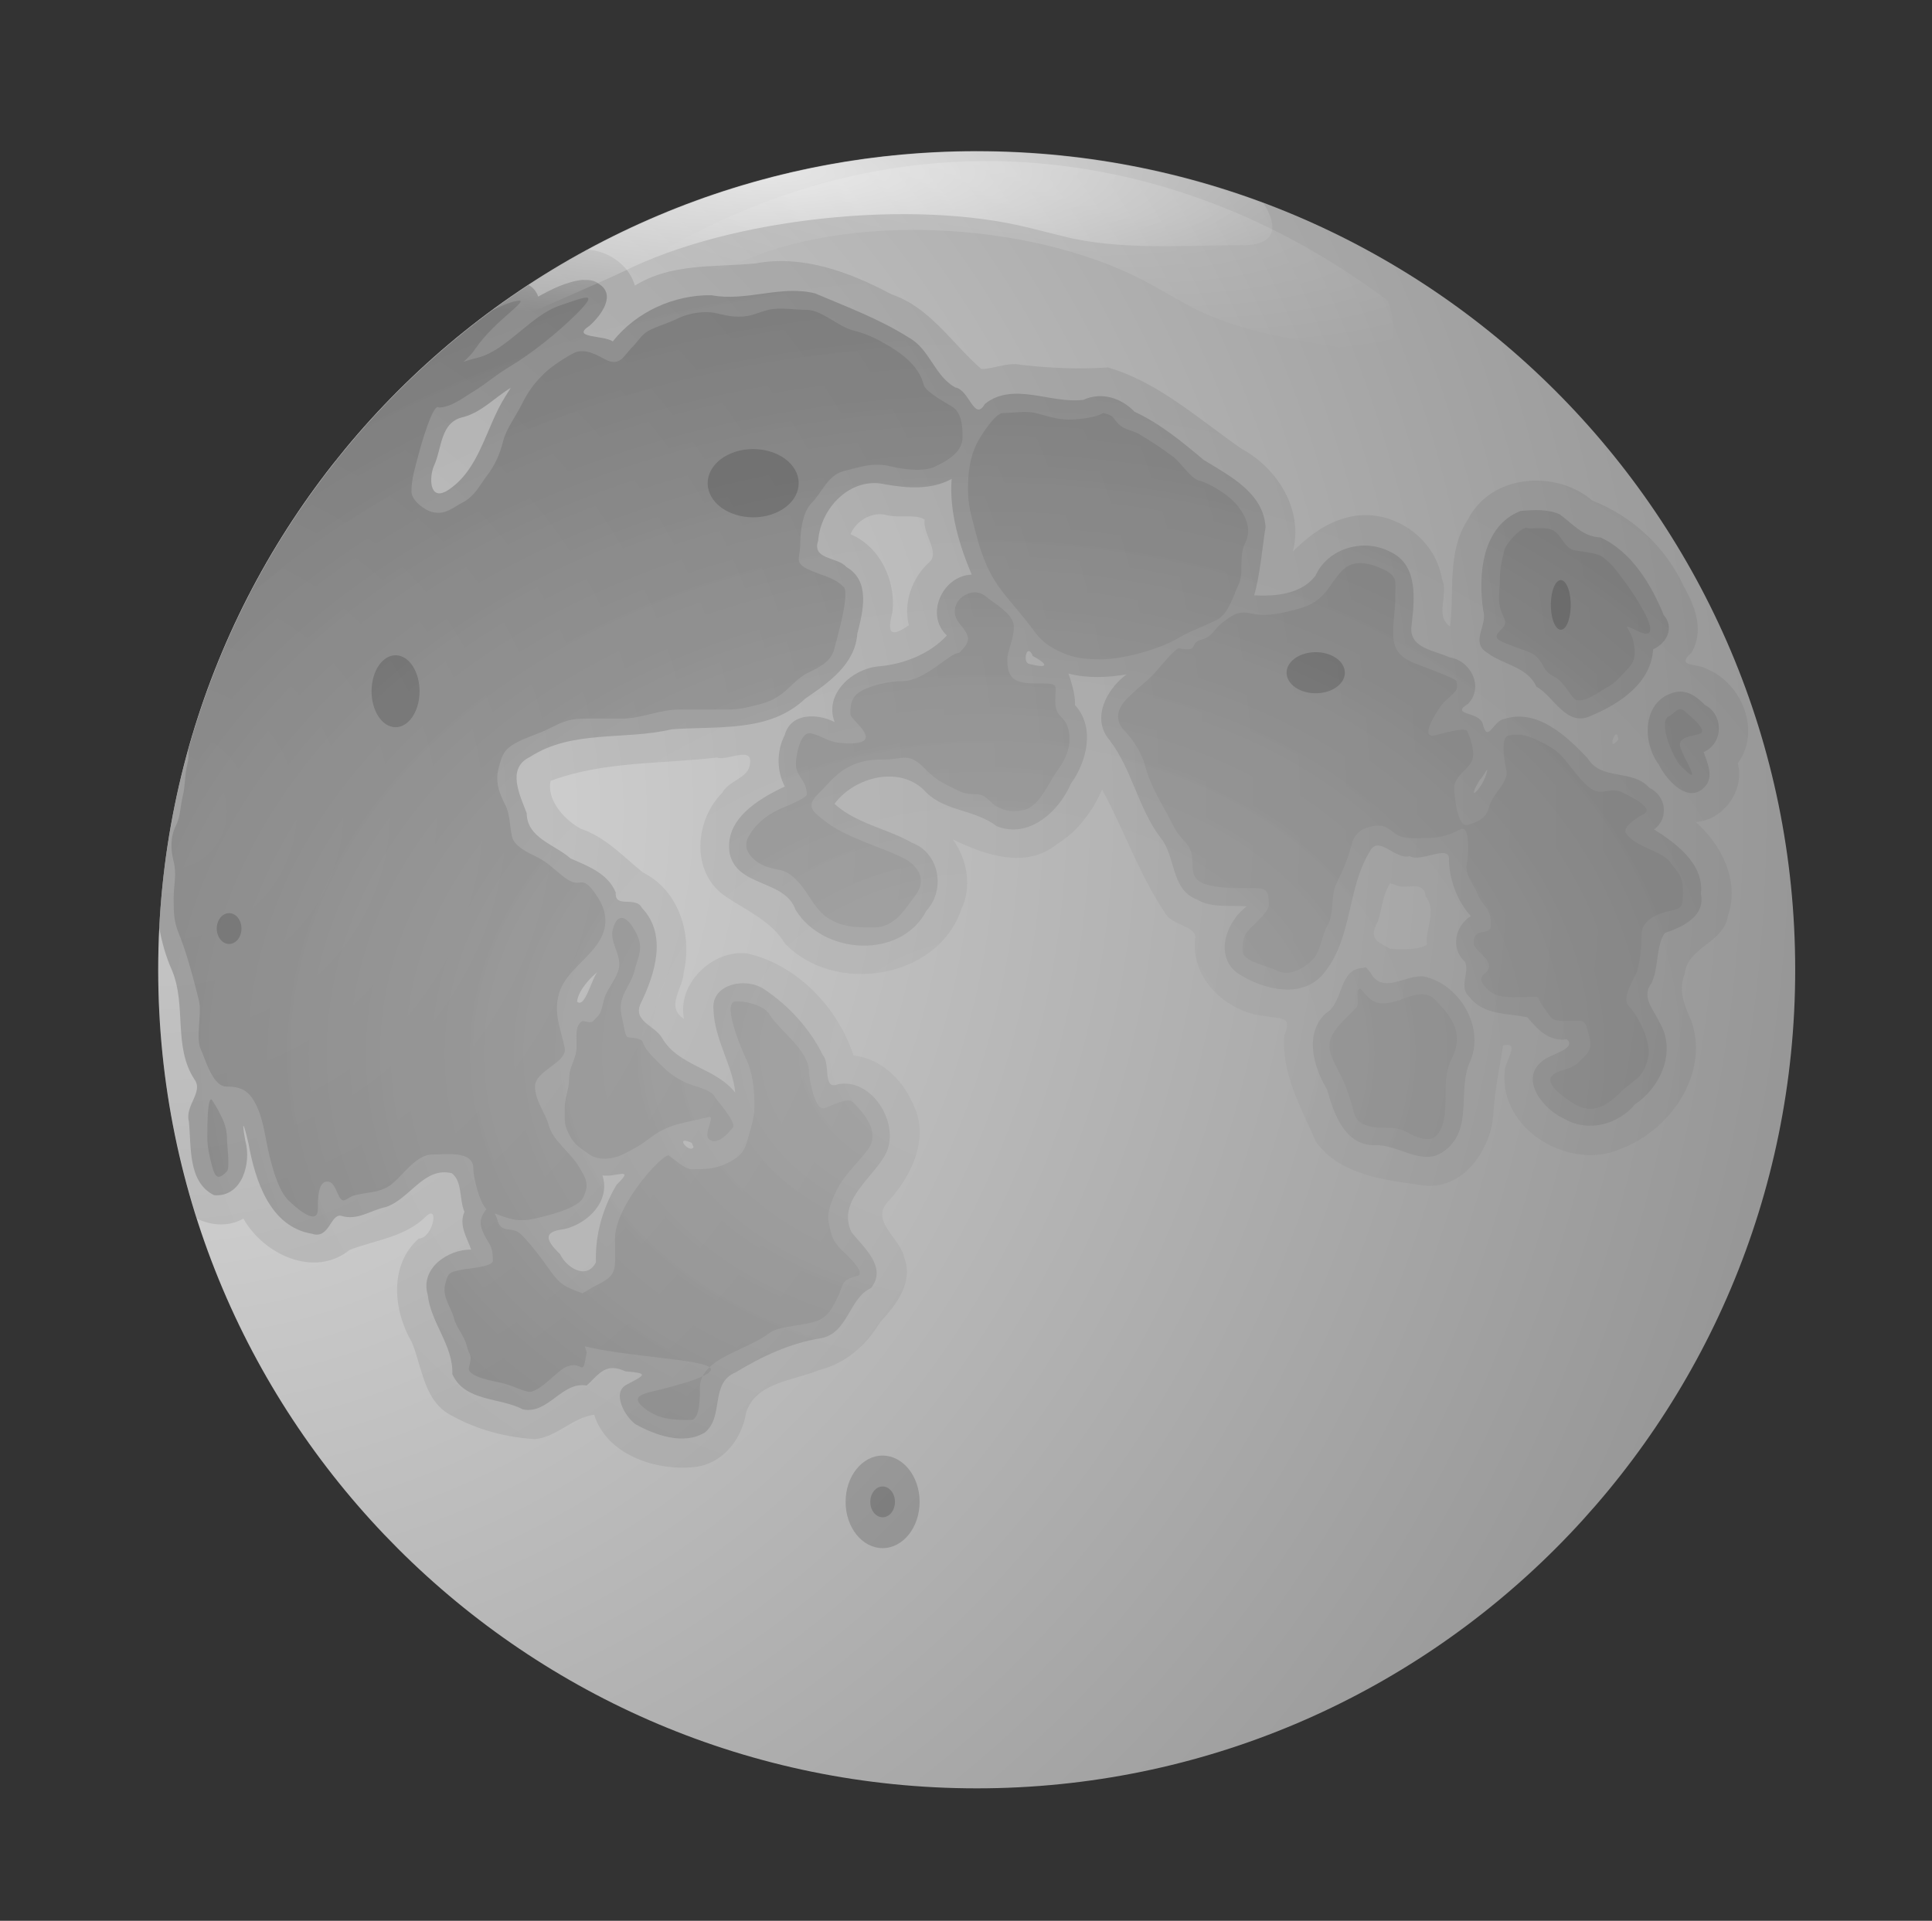
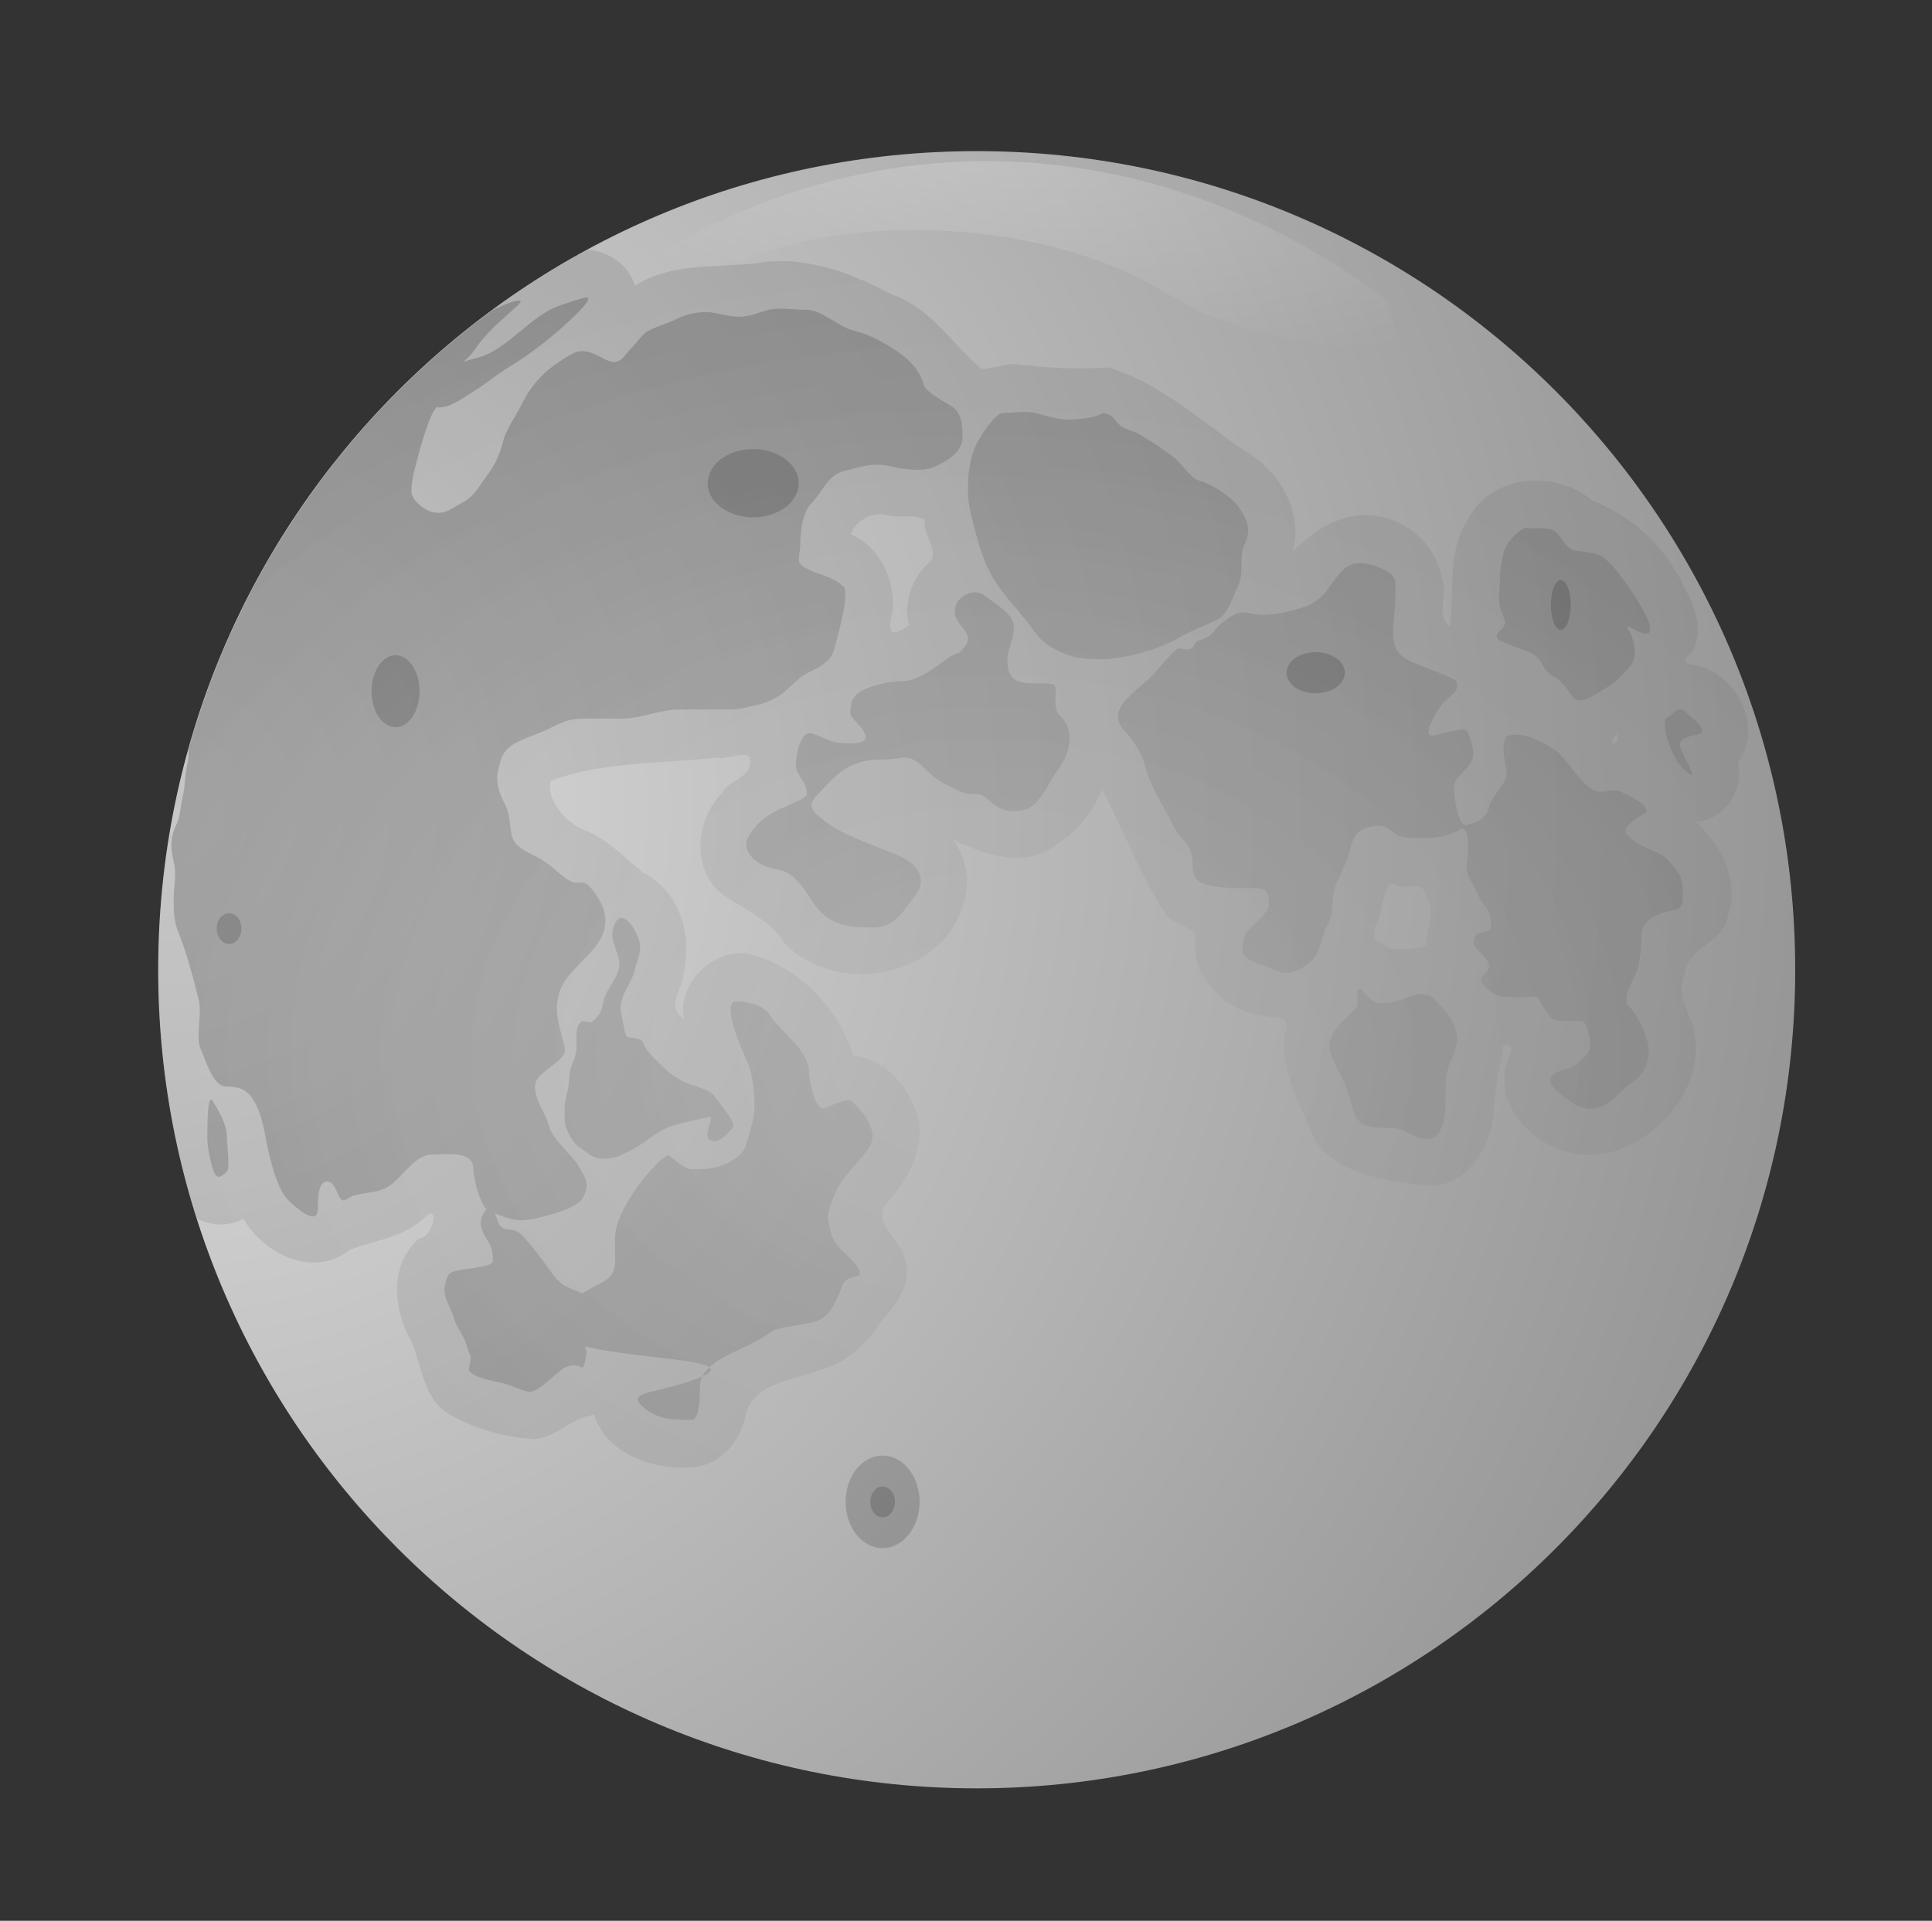
<svg xmlns="http://www.w3.org/2000/svg" xmlns:xlink="http://www.w3.org/1999/xlink" data-source="https://onlyus.games/" id="Layer_1" data-name="Layer 1" viewBox="0 0 491.61 488.81">
  <rect x="0" y="0" width="491.61" height="488.81" fill="#333333" stroke="none" />
  <defs>
    <style>
      .cls-1 {
        fill: url(#radial-gradient-4);
        opacity: .21;
      }

      .cls-1, .cls-2, .cls-3, .cls-4, .cls-5, .cls-6 {
        isolation: isolate;
      }

      .cls-1, .cls-3, .cls-4, .cls-5, .cls-6 {
        fill-rule: evenodd;
      }

      .cls-2 {
        opacity: .16;
      }

      .cls-3 {
        fill: url(#radial-gradient-2);
        opacity: .46;
      }

      .cls-4 {
        fill: url(#radial-gradient-6);
        opacity: .24;
      }

      .cls-7 {
        fill: url(#radial-gradient);
      }

      .cls-5 {
        fill: url(#radial-gradient-3);
        opacity: .48;
      }

      .cls-6 {
        fill: url(#radial-gradient-5);
        opacity: .65;
      }
    </style>
    <radialGradient id="radial-gradient" cx="42.88" cy="4033.98" fx="42.88" fy="4033.98" r="563.9" gradientTransform="translate(0 4240.44) scale(1 -1)" gradientUnits="userSpaceOnUse">
      <stop offset="0" stop-color="#ddd" />
      <stop offset="1" stop-color="#7e7e7e" />
    </radialGradient>
    <radialGradient id="radial-gradient-2" cx="585.71" cy="4104.36" fx="585.71" fy="4104.36" r="238.21" gradientTransform="translate(-434.57 3797.81) scale(1.17 -.86)" gradientUnits="userSpaceOnUse">
      <stop offset="0" stop-color="#a3a3a3" />
      <stop offset="1" stop-color="#696969" />
    </radialGradient>
    <radialGradient id="radial-gradient-3" cx="585.71" cy="4104.36" fx="585.71" fy="4104.36" r="238.21" xlink:href="#radial-gradient-2" />
    <radialGradient id="radial-gradient-4" cx="585.71" cy="4104.36" fx="585.71" fy="4104.36" r="238.21" xlink:href="#radial-gradient-2" />
    <radialGradient id="radial-gradient-5" cx="1419" cy="5356.98" fx="1419" fy="5356.98" r="78.81" gradientTransform="translate(-2698.32 2668.7) scale(2.04 -.49)" gradientUnits="userSpaceOnUse">
      <stop offset="0" stop-color="#fff" />
      <stop offset="1" stop-color="#fff" stop-opacity="0" />
    </radialGradient>
    <radialGradient id="radial-gradient-6" cx="1363.3" cy="3905.02" fx="1363.3" fy="3905.02" r="78.81" gradientTransform="translate(-2810.79 1992.92) rotate(11.68) scale(2.06 -.65) skewX(-1.59)" xlink:href="#radial-gradient-5" />
  </defs>
  <path class="cls-7" d="M456.8,246.78c.03,115.02-93.2,208.29-208.22,208.32S40.28,361.9,40.26,246.87c0-.03,0-.06,0-.09-.03-115.02,93.2-208.29,208.22-208.32,115.02-.03,208.29,93.2,208.32,208.22v.09Z" />
  <g>
    <path class="cls-3" d="M149.15,75.75c-1.11,0-3.74,1.02-6.62,1.97-7.41,2.45-13.61,11.47-20.95,13.29-1.5.37-2.64.72-3.66,1.06,1.01-.84,2.08-1.87,3.08-3.37,4.74-7.06,14.65-12.97,10.48-12.14-1.76.35-3.88,1.25-6.09,2.34-.03.02-.07.03-.1.05-37,27.22-64.64,66.37-77.32,111.76.03,1.33,0,2.62-.29,3.73-.72,2.86-.51,5.51-1.16,8.09-.66,2.63-.58,5.22-1.73,7.51-1.47,2.93-1.41,6.06-.6,9.25.83,3.29,0,5.94,0,9.25s0,5.73,1.18,8.67c1.91,4.75,3.37,9.96,4.65,15.03.19.77.38,1.54.58,2.31.87,3.46-.96,9.67.58,12.71,1.01,2.01,2.88,9.25,6.41,9.25,3.84,0,5.75,1.02,7.56,4.62,2,3.98,2.35,8.75,3.49,13.27.85,3.39,2.33,8.66,4.67,10.98,1.56,1.55,7.56,7.02,7.56,2.31,0-2.82.07-7.63,2.89-6.94,2,.5,2.25,5.54,4.09,4.62.78-.39,1.47-.95,2.31-1.16,3.68-.91,5.91-.62,8.74-2.31,3-1.79,6.66-8.09,11.05-8.09,3.27,0,10.48-1.1,10.48,3.47,0,2.2,1.43,8.43,3.35,10.43-1.68,2.08-1.93,3.77-.58,6.48,1.33,2.66,2.22,2.71,2.22,6.67,0,1.53-6.4,1.95-7.75,2.22-3.41.68-3.64.7-4.43,3.88-.75,2.99,1.65,6.07,2.22,8.33.69,2.76,2.63,4.43,3.32,7.2.75,2.99,1.49,1.8.55,5.54-.6,2.39,6.72,3.5,8.31,3.9,3.04.76,4.13,1.58,6.67,2.22,2.49.62,7.32-5.07,9.42-6.12,4.78-2.39,4.35,3.42,5.56-3.88,0-.06-.31-1.03-.46-1.52,11.05,2.66,28.72,3.19,31.71,5.3,3.76-3.58,11.05-5.43,15.32-8.77,2.29-1.79,9.7-1.79,12.76-3.32,2.4-1.2,3.53-3.72,4.45-5.56,1.84-3.67.64-4.45,4.98-5.54,2.49-.62-2.06-4.83-3.88-6.65-2.38-2.38-2.62-3.61-3.35-7.22-.53-2.64,1.41-6.66,2.24-8.31,1.76-3.52,5.39-6.84,7.75-9.99,3.34-4.46-1.01-9.34-3.88-12.21-1.24-1.24-6.04,1.37-7.22,1.66-2.47.62-3.88-7.98-3.88-9.42,0-5.35-7.54-10.34-9.99-14.42-1.64-2.73-7.45-3.61-8.86-3.32-3.32.66,2.17,13.23,2.77,14.42,1.78,3.57,2.22,7.97,2.22,12.18,0,3.38-.93,5.42-1.66,8.33-.78,3.13-1.92,4.56-4.98,6.09-3.26,1.63-5.61,1.66-9.44,1.66-1.66,0-4.45-2.67-5.54-3.32-.49-1.98-13.87,12.03-13.87,21.07,0,7.83.86,9.01-4.43,11.65-1.6.8-2.58,1.47-3.83,2.19-1.24-.46-2.38-.85-3.95-1.64-2.7-1.35-3.96-3.8-6.09-6.65-2.01-2.68-3.69-4.83-5.54-6.67-2.37-2.37-5.13.06-6.12-3.88-.13-.53-.42-1.02-.65-1.52,3.99,1.58,6.29,2.33,10.84,1.2,2.71-.67,10.25-2.41,11.65-5.2,1.69-3.36.83-4.76-1.18-8.09-2.07-3.42-6.56-6.41-7.56-10.38-.7-2.77-3.49-6.17-3.49-9.82,0-4.06,8.31-6.09,7.56-9.82-.81-4.02-2.66-8.14-1.73-12.71,1.13-5.62,5.81-8.39,9.29-12.71,3.53-4.38,3.73-8.63.6-13.29-4.17-6.21-3.66-1.27-8.16-4.62-2.04-1.52-4.18-3.81-6.98-5.2-2.16-1.07-5.75-2.61-6.41-5.2-.64-2.56-.43-5.5-1.73-8.09-1.32-2.62-2.67-5.53-1.73-9.25.95-3.78,1.58-5.13,5.23-6.94,2.68-1.33,4.71-1.76,8.14-3.47,3.35-1.66,4.92-2.31,8.74-2.31h9.29c5.01,0,9.65-2.31,14.54-2.31h12.23c3.22,0,5.33-.6,7.56-1.16,2.55-.63,4.23-1.25,6.41-2.87,2.06-1.54,4.02-4.03,6.38-5.2,3.38-1.68,6.11-2.9,6.98-6.36.47-1.88,1.4-5.18,1.76-6.94.14-.69,1.78-7.47.58-8.67-2.66-2.64-5.75-2.85-9.32-4.62-3.31-1.65-1.73-2.88-1.73-6.36,0-3.15.59-8.09,2.91-10.4,2.53-2.51,4.11-7.09,8.14-8.09,4.21-1.04,7.42-2.35,12.23-1.16,2.9.72,8.19,1.42,11.05,0,2.42-1.2,6.98-3.39,6.98-7.51,0-3-.32-6.01-2.34-7.51-1.07-.8-7.08-3.85-7.56-5.78-.94-3.75-3.87-6.92-8.74-9.82-3.19-1.9-5.61-3.13-9.29-4.05-3.54-.88-8.03-5.2-11.65-5.2-2.94,0-7.01-.71-9.87,0-2.92.72-4.2,1.73-7.56,1.73s-5.42-1.16-8.16-1.16c-3.01,0-5.58.75-7.56,1.73-2.24,1.11-4.52,1.67-6.98,2.89-1.93.96-2.91,2.9-4.65,4.62-1.76,1.75-2.8,4.68-6.41,2.89-1.67-.83-5.21-3.19-8.14-1.73-1.97.98-5.83,3.48-7.56,5.2-2.84,2.82-4.18,4.81-5.83,8.09-1.4,2.79-3.86,6.11-4.65,9.25-.86,3.42-2.11,6.08-4.07,8.67-2,2.65-3.18,5.34-6.41,6.94-2.08,1.03-4.08,3.18-7.56,2.31-1.95-.48-5.25-2.95-5.25-5.2,0-3.44.98-6.18,1.76-9.25.52-2.05,3.75-13.6,5.23-12.14,3.07,0,6.22-2.54,8.74-4.05,2.96-1.76,5.66-4.19,9.29-6.36,5.47-3.26,12.18-8.63,16.88-13.29,3.25-3.23,3.66-4.28,2.55-4.29h0ZM180.53,347.93c-.73.7-1.35,1.46-1.76,2.31,2.03-.94,2.61-1.71,1.76-2.31ZM178.77,350.24c-1.94.9-5.16,1.98-10.64,3.35-3.9.97-8.51,1.51-3.88,4.98,3.64,2.73,7.12,2.77,11.63,2.77,2.36,0,2.22-6.79,2.22-8.31,0-1.03.27-1.96.67-2.79h0ZM259.39,104.86c-1.46.08-2.94.24-4.19.24-2.04,0-5.8,6.06-6.65,7.75-1.81,3.63-2.24,7.6-2.24,11.65s.78,6.38,1.69,9.99c.98,3.93,2.09,7.5,3.88,11.08,2.46,4.93,7.01,9.37,9.97,13.32,2.39,3.19,3.31,4.69,7.22,6.65,3.41,1.71,5.98,2.24,11.1,2.24,5.84,0,15.07-2.62,19.96-5.56,2.92-1.75,6.22-2.83,9.42-4.43,3.15-1.57,4.23-6.21,5.56-8.89,1.51-3.01.02-7.24,1.66-10.52,1.85-3.69.29-6.84-1.66-9.44-2.29-3.05-7.41-6-9.99-6.65-2.17-.54-4.52-4.5-6.65-6.09-3.18-2.38-5.63-3.94-8.33-5.56-2.35-1.41-3.78-1.02-5.54-2.77-1.62-1.62-.94-2.03-3.88-2.77-1.41.93-5.27,1.66-8.89,1.66-2.88,0-5.6-.98-8.31-1.66-1.21-.3-2.68-.32-4.14-.24h0ZM388.29,134.33c-1.62.16-5.07,3.93-5.51,5.71-.64,2.57-1.11,4.58-1.11,7.2,0,2.36-.5,5.21,0,7.22.9,3.58,2.51,3.58,0,6.09-2.05,2.05-.12,2.5,3.32,3.88,2.51,1.01,4.65,1.35,6.09,2.79,1.96,1.96,1.49,3.52,4.43,4.98,2.22,1.11,3.94,4.46,5.01,5.54,1.89,1.89,7.01-2.12,8.31-2.77,2.48-1.24,3.69-3.11,5.56-4.98,2.18-2.18,1.64-5.1,1.11-7.22-.71-2.85-3.57-4.55,1.11-2.22,4.84,2.42,3.22-1.87,2.22-3.88-1.45-2.89-3.44-6.05-5.56-8.89-2.02-2.69-3.02-4.21-5.54-6.09-1.45-1.08-6.24-1.42-7.2-1.66-2.07-.52-2.9-2.88-4.45-4.43-1.61-1.61-4.57-1.11-7.2-1.11-.14-.14-.35-.19-.58-.17h0ZM346.53,143.32c-1.82-.09-3.49.38-4.82,1.71-2.83,2.83-3.58,5.48-6.65,7.78-2.23,1.67-5.29,2.29-7.22,2.77-3.23.81-6.64,1.25-9.42.55-3.49-.87-5.32.79-7.22,2.22-2.67,2-2.52,3.68-5.54,4.43-3.06.76-.42,3.24-5.54,2.22-.64-.64-5.93,5.93-6.67,6.67-2.11,2.11-4.08,3.53-6.65,6.09-2.59,2.59-3.32,5.56-.55,8.33,2.07,2.07,4.38,5.87,4.98,8.31,1.47,5.88,4.6,10.28,7.22,15.53,2.49,4.98,4.98,4.18,4.98,9.99,0,3.73,1.41,4.82,4.98,5.54,3.34.67,6.93.55,10.55.55s3.88.89,3.88,4.43c0,1.49-3.75,4.88-4.43,5.56-1.9,1.9-2.22,2.7-2.22,6.09,0,2.57,6.29,3.7,8.86,4.98,3.14,1.57,6.93-.82,8.89-2.77,2.15-2.15,2.32-6.27,3.88-8.86,1.74-2.9.72-7.55,2.22-10.55,1.65-3.29,3.01-6.53,3.88-9.99.59-2.34,1.99-3.81,4.45-4.43,3.46-.87,4.33-.08,6.65,1.66,2.1,1.58,5.21,1.11,8.31,1.11,3.55,0,6-1.05,8.33-2.22,2.43-1.22,2.01,6.95,1.66,8.33-.81,3.24,1.67,5.57,2.77,8.31,1.31,3.29,3.32,3.02,3.32,7.78,0,3.01-4.43.28-4.43,4.43,0,1.89,3.29,3.18,3.88,5.54.68,2.72-4.26,2.41-.55,6.12,2.68,2.68,5.59,2.22,9.44,2.22,5.23,0,2.33-.95,5.54,3.32,1.73,2.31,1.41,2.77,5.56,2.77,4.45,0,4.37-.78,5.54,3.88.96,3.86-.83,4.74-2.77,6.67-1.91,1.91-5.09,1.74-6.67,3.32-2.25,2.25,4.26,6.42,5.56,7.2,4.62,2.77,8.24.62,11.63-2.77,3.47-3.47,5.83-3.28,7.22-8.86.99-3.94-2.51-10.84-4.98-13.32-2-2,1.91-7.67,2.22-8.89.8-3.19,1.11-6.01,1.11-9.42,0-3.18,3.65-4.95,6.09-5.56,3.88-.97,4.43-.51,4.43-4.98s-1.11-4.8-3.32-7.75c-2.17-2.89-8.36-3.57-11.1-7.22-1.35-1.8,3.92-4.72,4.45-4.98,3.23-1.62-5.19-5.35-5.56-5.54-2.68-1.34-4.75.67-7.2-.55-2.89-1.44-6.43-6.99-8.33-8.89-1.98-1.98-4.01-2.83-6.09-3.88-2.79-1.4-5.06-1.64-7.2-1.11-2.32.58-.88,7.25-.55,8.86.63,3.16-3.52,5.72-4.45,9.44-.71,2.84-3.19,3.84-5.54,4.43-2.56.64-3.32-7.7-3.32-9.42,0-2.79,3.41-4.63,4.43-6.67,1.14-2.29-.48-6.5-1.11-7.75-.66-1.32-7.67,1.11-8.86,1.11-3.21,0,2.3-7.87,2.77-8.33,2.92-2.92,3.99-2.87,3.32-5.54-.19-.76-10.43-4.37-11.65-4.98-3.77-1.89-4.43-4.1-4.43-7.78,0-2.54.55-5.55.55-8.31,0-4.08.76-5.46-2.77-7.22-1.94-.97-3.91-1.62-5.73-1.71h0ZM248.65,150.76c-2.19-.27-4.42,1.23-5.11,2.6-1.62,3.24.42,4.99,1.66,6.65,1.8,2.4,1.43,3.58-1.11,6.12-2.54,0-8.64,7.2-14.42,7.2-3.65,0-7.91,1.19-9.97,2.22-2.78,1.39-3.32,3.14-3.32,6.09,0,1.14,3.33,3.37,3.88,5.56.69,2.78-6.7,1.93-7.78,1.66-2.75-.69-3.21-1.5-6.09-2.22-2.78-.69-3.88,5.8-3.88,7.75,0,3.35,2.77,3.96,2.77,7.78,0,1.05-6.65,3.6-7.2,3.88-3.37,1.68-6.15,3.94-7.78,7.2-1.64,3.29,1.92,5.97,3.32,6.67,4.16,2.08,5.51.5,8.89,3.88,3.89,3.89,4.64,8.16,9.42,10.55,3.53,1.76,6.48,1.66,10.55,1.66,5.22,0,7.82-4.7,10.55-8.33,3.05-4.07.26-7.61-3.35-9.42-5.49-2.74-14.58-5.13-19.96-9.44-2.7-2.16-4.82-3.49-1.66-6.65,3.63-3.63,4.71-5.41,8.33-7.22,2.49-1.24,4.86-1.66,8.31-1.66,5.17,0,6.32-2.02,10.55,2.22,3.01,3.01,3.93,3.37,8.31,5.56,4.37,2.18,5.17-.39,8.33,2.77,2.35,2.35,5.33,3.1,8.86,2.22,3.84-.96,6.38-7.39,8.33-9.99,2.41-3.22,3.7-6.78,2.77-10.52-.91-3.65-3.32-2.74-3.32-7.22s1.35-4.43-5.56-4.43c-5.17,0-6.65-1.68-6.65-6.09,0-2.21,1.66-5.08,1.66-8.33,0-3.28-5-5.92-7.2-7.75-.67-.56-1.39-.85-2.12-.94h0ZM427.74,180.5c-1.02-.11-1.91,1-2.82,1.69-3.41.85.76,10.76,2.77,12.76,5.71,5.71,1.43-.85,0-4.43-1.3-3.25,3.47-3.11,5.01-3.88,1.87-.94-3.25-4.91-3.9-5.56-.37-.37-.72-.54-1.06-.58h0ZM158.38,233.59c-1.07-.15-1.94.89-2.46,2.96-.73,2.93,1.66,5.79,1.66,8.86,0,3.07-3.19,6.13-3.88,8.89-.92,3.68-.7,3.47-2.77,5.54-.65.65-1.84,0-2.77,0-2.43,1.46-.98,5.59-1.66,8.33-.7,2.8-1.69,3.55-1.69,6.65,0,2.29-1.11,4.47-1.11,7.2,0,3.62-.13,4.19,1.11,6.67,1.38,2.76,2.73,3.28,5.01,4.98,2.33,1.75,6.01,1.42,8.86,0,3.2-1.6,4.27-2.22,7.22-4.43,2.35-1.76,4.84-2.73,7.2-3.32,2.11-.53,5.48-1.22,7.22-1.66,1.79-.45-1.31,4.23,0,5.54,2.27,2.27,5.71-2.39,6.09-2.77,1.26-1.26-4.02-6.96-4.43-7.78-1.07-2.14-5.54-2.76-7.78-3.88-3.76-1.88-4.78-3.12-7.75-6.09-4.13-4.13-1.78-4.34-4.45-5.01-3.07-.77-2.39,1.32-3.88-6.09-.96-4.78,2.31-7.04,3.32-11.1.94-3.75,2.42-5.69.55-9.42-1.3-2.6-2.57-3.92-3.64-4.07h0ZM346.16,251.53c-1.65.41.1,3.78-1.11,4.98l-2.77,2.77c-6.05,6.05-4.22,8.19-1.11,14.42,1.43,2.85,2.56,6.35,3.32,9.42.95,3.82,5.43,3.9,8.89,3.9,4.59,0,4.61,1.92,8.86,2.77,4.93.99,5.56-5.86,5.56-9.44,0-4.25-.12-7.51,1.66-11.08,3.25-6.5-.43-10.98-4.43-14.98-2.89-2.89-7.27-.13-9.99.55-4.41,1.1-5.8.54-8.89-3.32h0ZM53.87,279.8c-1.16-.58-1.11,7.31-1.11,9.44,0,2.79.5,4.77,1.11,7.2.92,3.68,1.84,3.7,3.88,1.66.83-.83,0-6.99,0-8.31,0-3.37-1.34-5.47-2.22-7.22-.48-.96-1.11-1.84-1.66-2.77h0Z" />
-     <path class="cls-5" d="M148.17,71.22c-4.01.45-8.01,2.47-11.22,4.26-.51-1.46-1.38-2.38-2.43-2.94-53.94,35.38-90.51,95.1-93.99,163.53,0,.02,0,.03,0,.05.66,3.69,1.67,7.32,3.23,10.79,3.75,8.95.25,19.45,5.73,27.79,2.33,3.22-2.47,6.65-1.44,10.64.69,6.38-.35,15.41,6.41,18.81,7.12.62,9.56-8.2,7.97-13.82-1.08-6-.36-4.38.79.63,1.7,9.34,5.4,21.26,16.21,23.02,4.38,1.43,4.63-5.04,7.32-4.6,4.19,1.36,7.5-1.4,11.44-2.22,6.14-2.03,9.66-10.3,16.76-8.6,2.76,2.08,1.87,6.7,3.23,9.82-1.5,3.38.62,6.51,1.71,9.61-6.01-.05-13.04,4.84-11.05,11.53.77,7.11,6.53,12.91,6.26,20.18,3.19,7.05,12.1,5.87,17.96,8.96,6.5,1.31,9.84-7.17,16.23-6.07,3.21-2.97,4.79-5.94,9.87-3.61,5.88.5,5.15.85.36,3.35-3.94,1.99-.59,8.02,2.12,10.07,5.09,2.84,12.32,5.43,17.72,2.14,4.97-4.06,1.18-12.59,7.87-15.32,6.64-4.05,13.81-7.4,21.55-8.65,7.03-1.17,7.14-10.16,12.88-12.81,4.16-5.27-1.91-10.31-4.96-14.14-3.79-7.77,4.99-13.56,8.45-19.55,4.29-7.62-3.01-19.75-11.82-18.18-4.16,1.71-1.88-5.08-4-7.44-3.22-6.68-8.65-12.52-14.74-16.62-4.55-3.25-13.87-1.6-13.03,5.27.17,7.19,5,14.44,5.51,20.93-5.02-6.37-14.39-6.67-18.59-13.87-1.92-3.29-7.72-4.29-5.35-9.01,3.54-7.34,6.71-17.34.22-24.08-1.51-3.18-7.02.24-6.67-3.95-2.01-4.89-7.15-6.75-11.49-8.65-4.03-3.59-11.09-5.15-11.17-11.53-1.69-4.52-5.21-11.38.77-14.28,10.84-7.04,24.11-4.21,36.1-7.06,11.57-.9,24.9.94,34.07-7.87,5.9-4.02,12.62-8.65,13.2-16.54,1.44-5.61,3.4-13.32-2.79-16.9-2.23-2.63-8.89-1.78-7.18-6.74.66-8.37,8.26-16.29,17.03-14.3,5.6,1,11.78,1.46,16.93-1.37-.67,8.36,2.03,17.07,5.11,24.35-7.4.25-11.99,10.16-6.33,15.48-4.14,4.56-10.71,7.25-17.03,7.83-6.85.45-14.31,6.95-11.53,14.21-4.33-2.22-11.14-2.43-12.69,3.3-2.07,4-2.1,9.11.02,13.1-6.75,3.17-15.51,8.37-14.02,17.1,1.95,8.58,13.96,6.49,16.74,14.26,7.02,11.51,26.81,12.77,33.35.19,4.87-5.3,3.3-14.6-3.68-17.22-6.38-3.65-14.19-4.86-19.75-9.92,5.2-6.98,17.01-9.99,23.36-2.89,4.9,4.87,12.52,4.36,17.89,8.57,8.17,3.28,15.84-3.67,18.88-10.76,4.09-5.66,6.27-14.39,1.06-20.06.21-2.57-1.25-7.01-1.69-8.02,4.83,1.28,9.94,1.03,14.81.22-5.03,3.72-9.1,11.22-4.29,16.76,5.7,7.48,7.19,17.06,12.81,24.63,4.11,4.81,2.62,13.3,9.34,15.87,3.82,2.29,8.51,1.4,12.74,1.76-5.08,3.72-8.34,12.39-2.5,16.9,6.54,4.4,17.21,7.09,22.59-.51,6.83-8.88,5.44-21.13,11.34-30.56,2.21-3.95,6.47,2.48,10.02,1.4,3.02,1.75,10.52-3.42,9.99,1.16.22,5.16,2.15,10.31,5.56,14.09-4.03,2.57-5.22,8.24-1.47,11.65,1.27,2.65-1.77,6.43,1.2,9.03,3.57,4.57,9.7,4.04,14.66,5.08,2.61,3.09,5.58,6.3,10.09,5.59,2.6,2.59-4.67,3.81-6.48,5.73-5.72,4.75.78,12.37,5.88,14.57,6.02,3.47,13.6,1.39,17.94-3.78,6.63-4.45,10.58-13.56,6.16-20.9-1.51-3.21-4.72-6.45-1.97-9.95,1.85-3.97,1.05-9.39,3.35-12.71,4.48-1.49,10.38-4.19,9.2-9.97.93-7.71-6.84-13.26-11.94-16.37,3.92-2.85,3.08-8.61-1.2-10.62-4.22-4.82-12.21-1.74-15.65-7.46-5.31-5.63-12.83-12.75-21.19-10.07-2.87.35-4.31,6.57-5.56,1.16-1.04-3.12-8.43-2.03-3.68-5.03,4.04-4.25.69-10.97-4.74-11.78-3.87-1.81-10.6-2.32-9.66-8.24.71-6.4,1.76-15.16-5.27-18.54-6.78-3.67-15.97-1.12-19.22,6.04-3.61,4.67-10.11,5.23-15.56,4.96,1.56-5.64,1.98-11.6,2.89-17.36-.57-8.82-9.2-13.07-15.77-17.12-5.45-4.58-11-9.21-17.55-12.23-3.43-3.57-8.39-5.13-13.03-3.06-8.24,1.11-17.8-4.71-25.07,1.04-2.7,4.72-3.95-3.64-7.51-4.17-5.36-2.96-6.4-9.66-11.82-12.69-7.44-4.73-15.84-7.84-23.91-11.27-8.75-2.15-17.56,2.16-26.32.48-9.55-.14-19.18,4.23-25.12,11.75-2.5-1.66-10.82-.78-5.9-4,2.87-2.55,6.93-7.94,2.26-10.69-1.15-.98-2.7-.97-4.12-.96h0ZM129.96,98.7c-.43.69-.87,1.38-1.3,2.07-5.09,7.95-6.55,18.95-15.03,24.2-4.49,2.46-4.37-3.62-3.25-6.33,2.15-4.49,1.51-11.26,7.59-12.52,4.66-1.29,7.95-4.98,11.99-7.42h0ZM391.96,129.83c-1.7-.07-3.42.06-5.01.19-9.94,3.86-10.88,16.41-9.51,25.45,1.13,3.54-3.39,7.98.94,10.6,4.05,3.1,10.27,3.59,12.55,8.65,4.6,2.56,7.63,10.54,14.06,7.37,7.22-3.03,15.16-8.31,15.65-16.86,3.49-1.52,5.49-5.53,2.72-8.69-3.2-7.85-8.23-16.18-16.11-19.77-4.62-.21-7.12-3.56-10.4-5.9-1.52-.67-3.19-.96-4.89-1.04h0ZM261.82,165.69c.29.02.62.37.96,1.23,4.15,2.28,3.99,3.28-1.04,2-1.2-.46-.79-3.29.07-3.23h0ZM428.17,176.04c-.72-.09-1.48-.03-2.26.19-8.01,2.23-8.09,12.65-3.83,18.32,1.97,4.01,7.6,10.3,11.75,5.61,2.37-2.48.54-6.27-.34-8.77,5.1-2.18,5.16-9.54.29-12.02-1.55-1.62-3.44-3.09-5.61-3.35h0ZM378.35,195.91c.11-.11.14-.05.07.31-1.06,4.58-5.8,8.63-1.78,2.1.44-.17,1.38-2.08,1.71-2.41h0ZM347.53,246.19c-.16-.05-.36-.02-.6.12-6.49.22-4.91,8.97-9.61,11.58-5.52,5.22-3.09,13.69.36,19.34,1.7,6.1,4.43,14.25,12.11,14.21,6.14-.35,12.43,5.88,18.01,1.23,7.24-5.59,2.82-15.6,6.43-22.88,3.46-8.76-2.99-19.34-11.87-21.29-4.66-.61-10.58,4.83-13.68-1.08-.44-.27-.66-1.08-1.16-1.23h0ZM151.95,247.42c-1.58,2.15-3.14,9.25-5.11,7.46.37-2.99,3.43-6.07,5.11-7.46ZM173.96,290.35c.26-.14.89-.06,2.07.48l.29.72.17.39c-.77,1.34-3.3-1.17-2.53-1.59h0ZM158.16,298.73c1.1-.07,1.18.38-1.25,2.75l-.07.1c-3.52,5.93-5.43,12.74-5.2,19.65-2.36,4.63-7.52,1.36-9.13-2.07-3.69-3.6-4.42-5.72,1.11-6.38,5.98-1.38,11.8-7.14,9.68-13.65,1.64.27,3.76-.32,4.86-.39h0Z" />
    <path class="cls-1" d="M149.56,63.52c-65.07,35.24-109.3,104.13-109.3,183.27,0,22.08,3.47,43.35,9.85,63.33,3.7,1.84,8.24,2.09,11.82-.02,5.08,9.09,18.05,15.28,27.09,7.95,6.6-2.5,14.08-3.26,19.36-8.48,3.5-3.36,1.76,5.63-1.81,5.61-7.68,6.76-6.48,18.43-1.73,26.49,2.68,6.58,3.04,15.07,10.21,18.64,6.37,3.55,13.88,5.5,21.07,5.92,5.58-.54,9.57-5.5,15.07-6.21,3.16,10.14,15.52,14.29,25.24,13.34,7.3-.64,12.3-6.96,13.41-13.85,2.49-7.82,12.09-8.11,18.57-10.86,6.76-1.63,12.03-6.31,15.53-12.14,4.13-4.48,8.68-10.26,6.07-16.71-1.02-4.84-8.86-9.15-3.9-14.18,6.05-6.63,10.6-16.41,6.02-25.09-2.64-6.03-8.19-11.21-14.93-11.92-4.04-12.27-14.47-23.22-27.24-26.01-8.79-.91-17.7,7.81-15.92,16.69-4.78-3.09-.27-7.68-.07-11.8,2.24-9.63-1.13-20.84-10.4-25.48-5.01-4.06-9.47-8.97-15.77-11.1-4.2-2.23-8.78-7.37-7.68-12.21,13.41-5,28.18-4.27,42.26-5.92,2.96.98,9.58-3.37,8.36,2.1-.62,3.17-5.36,3.82-6.96,6.86-6.94,6.97-8.07,20.04.55,26.18,5.4,3.74,11.86,6.32,15.39,12.16,12.55,13.21,38.94,9.17,44.93-8.77,2.72-5.69,1.45-12.7-2.19-17.68,8.08,3.9,18.63,7.65,26.49,1.18,5.26-3.16,9.04-8.35,11.49-13.89,5.59,10.27,9.39,21.52,15.89,31.23,1.63,3.33,7.95,3.44,7.83,6.41-1.41,10.37,7.96,19.15,17.84,20.03,3.92.8,6.92-.15,4.82,4.79-.86,9.66,4.31,18.61,8.04,27.19,6.06,8.48,17.44,9.68,26.92,11.05,10.57,1.6,17.79-9.22,18.25-18.66.36-5.67,1.61-11.4,2.43-16.9,4.51-1.12.55,3.8.41,6.57-1.39,14.8,16.39,25.44,29.4,19.77,12.5-4.55,22.72-18.9,18.18-32.39-1.72-3.95-3.54-7.86-1.76-12.18.73-6.93,9.97-7.81,11-14.79,3.05-8.75-1.6-18.09-8.21-23.86,7.05-.41,12.57-8.11,10.72-14.93,6.02-8.27,1.02-20.49-8.04-24.08-2.47-1.49-7.92-.28-3.71-4.14,3.22-5.56.93-11.67-1.97-16.74-4.56-9.96-13.06-17.9-23.24-21.86-9.25-7.98-25.91-6.81-31.71,4.77-5.39,7.99-3.43,18.65-4.55,27.21-4.01-2.63-.27-8.1-2.05-11.99-1.77-11.23-13.98-18.94-24.87-15.53-5.09,1.44-9.4,4.8-13.1,8.48,2.79-10.52-3.83-21.12-12.93-26.1-10.92-7.52-21.16-16.98-34.12-20.76-7.4.51-14.77.16-22.08-.67-3.44-.74-7.25,1.13-10.14,1.06-7.45-6.51-13.01-15.65-22.83-19-10.59-5.61-22.46-10.12-34.63-7.87-10.34,1.01-21.48-.11-30.68,5.66-1.49-5.2-6.64-8.81-11.97-9.15,0,0-.02,0-.02,0h0ZM222.81,130.94c.92-.14,1.87-.11,2.79.14,2.96.81,7.73-.32,9.68,1.16-.55,3.54,3.93,8.29,1.25,10.76-4.39,3.94-6.76,10.33-5.25,16.11-5.36,3.68-5.32,1.32-4.17-3.56.84-7.93-3.24-16.46-10.69-19.6,1.08-2.58,3.62-4.59,6.38-5.01h0ZM411.2,186.88c.26-.08.5.24.58,1.37-2.39,2.84-1.37-1.12-.58-1.37ZM353.74,224.78l.75.22.41.12c2.79,1.59,7.38-1.45,7.87,2.94,2.94,3.96-.12,8.03.34,12.31-1.77,1.37-6.62,1.35-9.44,1.04-3.44-1.9-5.49-2.59-2.99-7.08.98-3.16,1.17-6.74,3.06-9.54h0Z" />
-     <path class="cls-6" d="M248.53,38.52c-52,0-99.52,19.12-136.03,50.67,7.77-3.07,43.15-18.61,46.19-20.13,27.16-13.58,73.31-18.56,103.16-11.1,2.96.74,5.93,1.48,8.89,2.22,14.31,3.58,30.5,2.22,45.49,2.22,9.13,0,8.7-5.3,5.27-10.69-22.71-8.5-47.3-13.17-72.96-13.17h0Z" />
    <path class="cls-4" d="M283.12,44.31c-51.39-10.63-101.28,4.84-142.19,38.93,8.15-2.46,45.5-15.7,48.73-17.08,28.92-12.33,75.29-9.47,103.64,6.46,2.81,1.58,5.63,3.15,8.44,4.73,13.59,7.64,29.8,9.15,44.61,12.21,9.02,1.86,9.41-5.2,6.85-13-21.14-15.84-44.72-27.01-70.08-32.26h0Z" />
  </g>
  <g>
    <path class="cls-2" d="M201.8,118.78c3.08,4.21,1.03,9.49-4.57,11.8-5.61,2.31-12.65.77-15.73-3.43s-1.03-9.49,4.57-11.8c5.61-2.31,12.65-.77,15.73,3.43Z" />
    <path class="cls-2" d="M106.62,177.86c-.72,4.94-3.97,8.07-7.27,6.99s-5.38-5.96-4.66-10.9,3.97-8.07,7.27-6.99c3.29,1.08,5.38,5.96,4.66,10.9h0Z" />
    <path class="cls-2" d="M340.62,174.43c-2.53,2.27-7.2,2.66-10.41.88-3.22-1.79-3.78-5.08-1.24-7.35s7.2-2.66,10.41-.88c3.22,1.79,3.78,5.08,1.24,7.35Z" />
    <path class="cls-2" d="M399.55,151.92c.45,3.31-.26,6.9-1.58,8.01-1.32,1.12-2.76-.65-3.21-3.96s.26-6.9,1.58-8.01c1.32-1.12,2.76.65,3.21,3.96Z" />
    <path class="cls-2" d="M61.44,236.3c0,2.17-1.4,3.92-3.14,3.92s-3.14-1.76-3.14-3.92,1.4-3.92,3.14-3.92,3.14,1.76,3.14,3.92Z" />
    <path class="cls-2" d="M227.73,382.2c0,2.17-1.4,3.92-3.14,3.92s-3.14-1.76-3.14-3.92,1.4-3.92,3.14-3.92,3.14,1.76,3.14,3.92Z" />
    <path class="cls-2" d="M234,382.2c0,6.5-4.21,11.77-9.41,11.77-5.2,0-9.42-5.26-9.42-11.76v-.02c0-6.5,4.21-11.77,9.41-11.77,5.2,0,9.42,5.26,9.42,11.76v.02Z" />
  </g>
</svg>